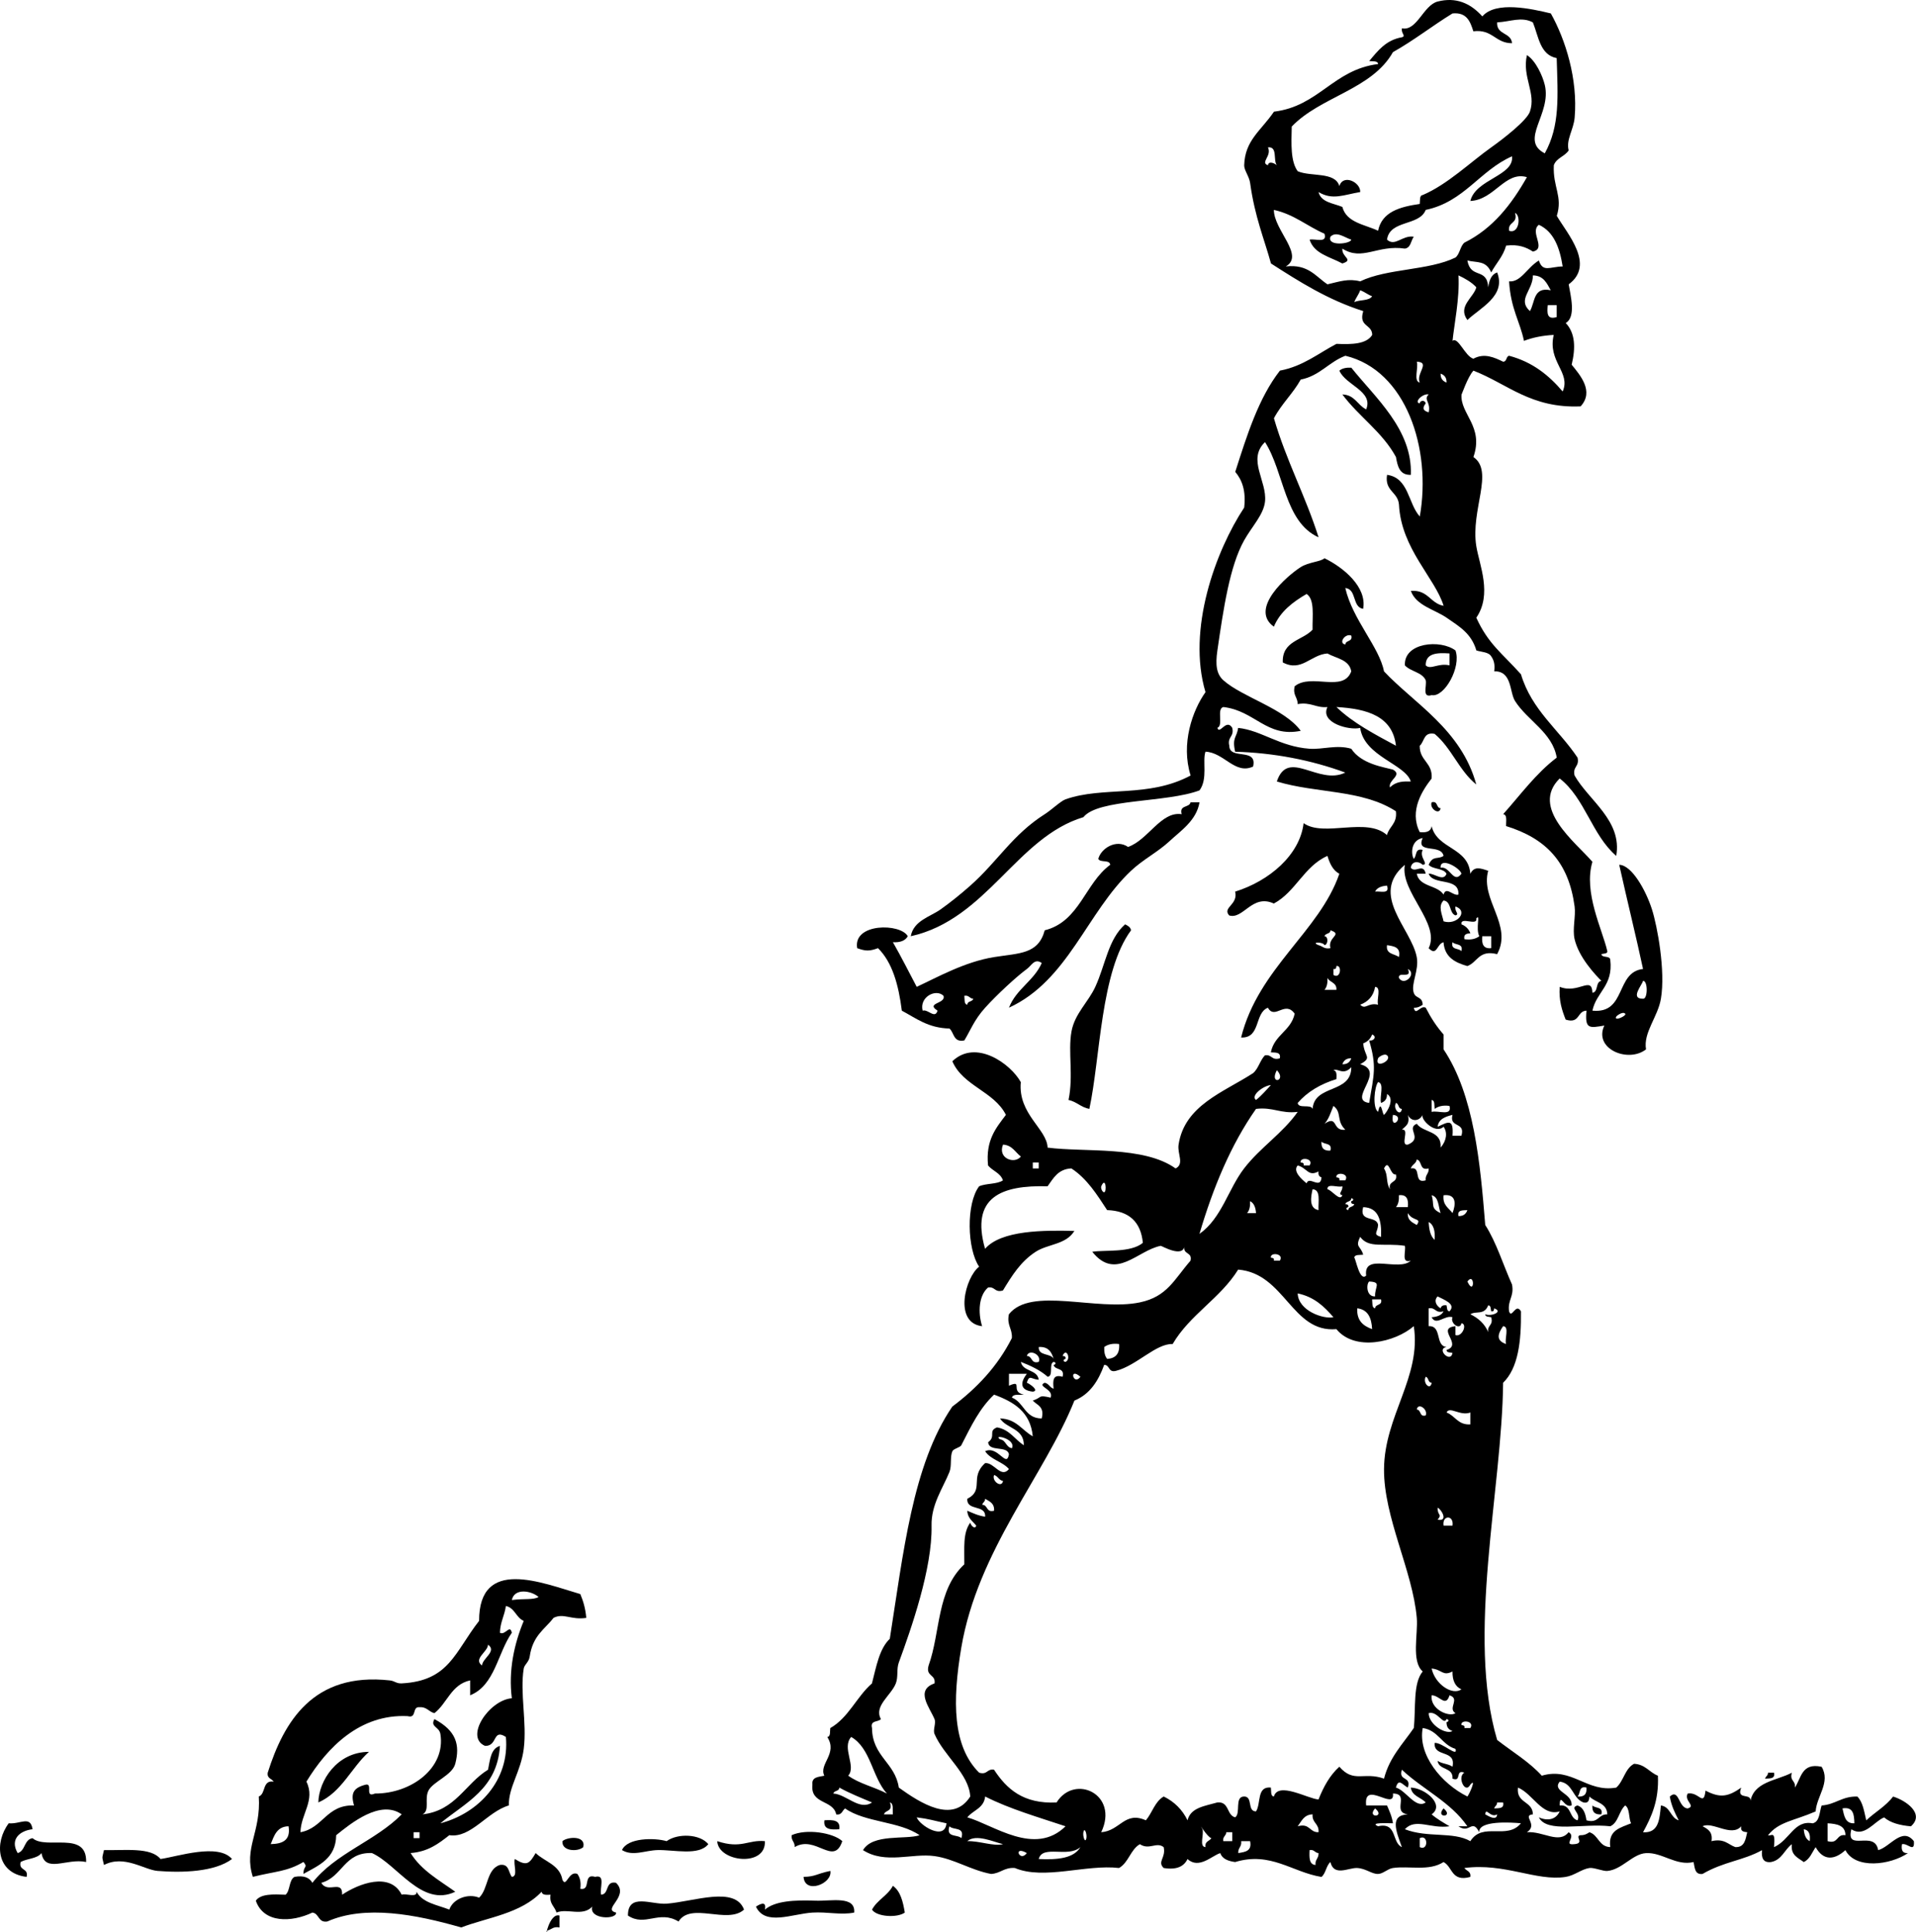
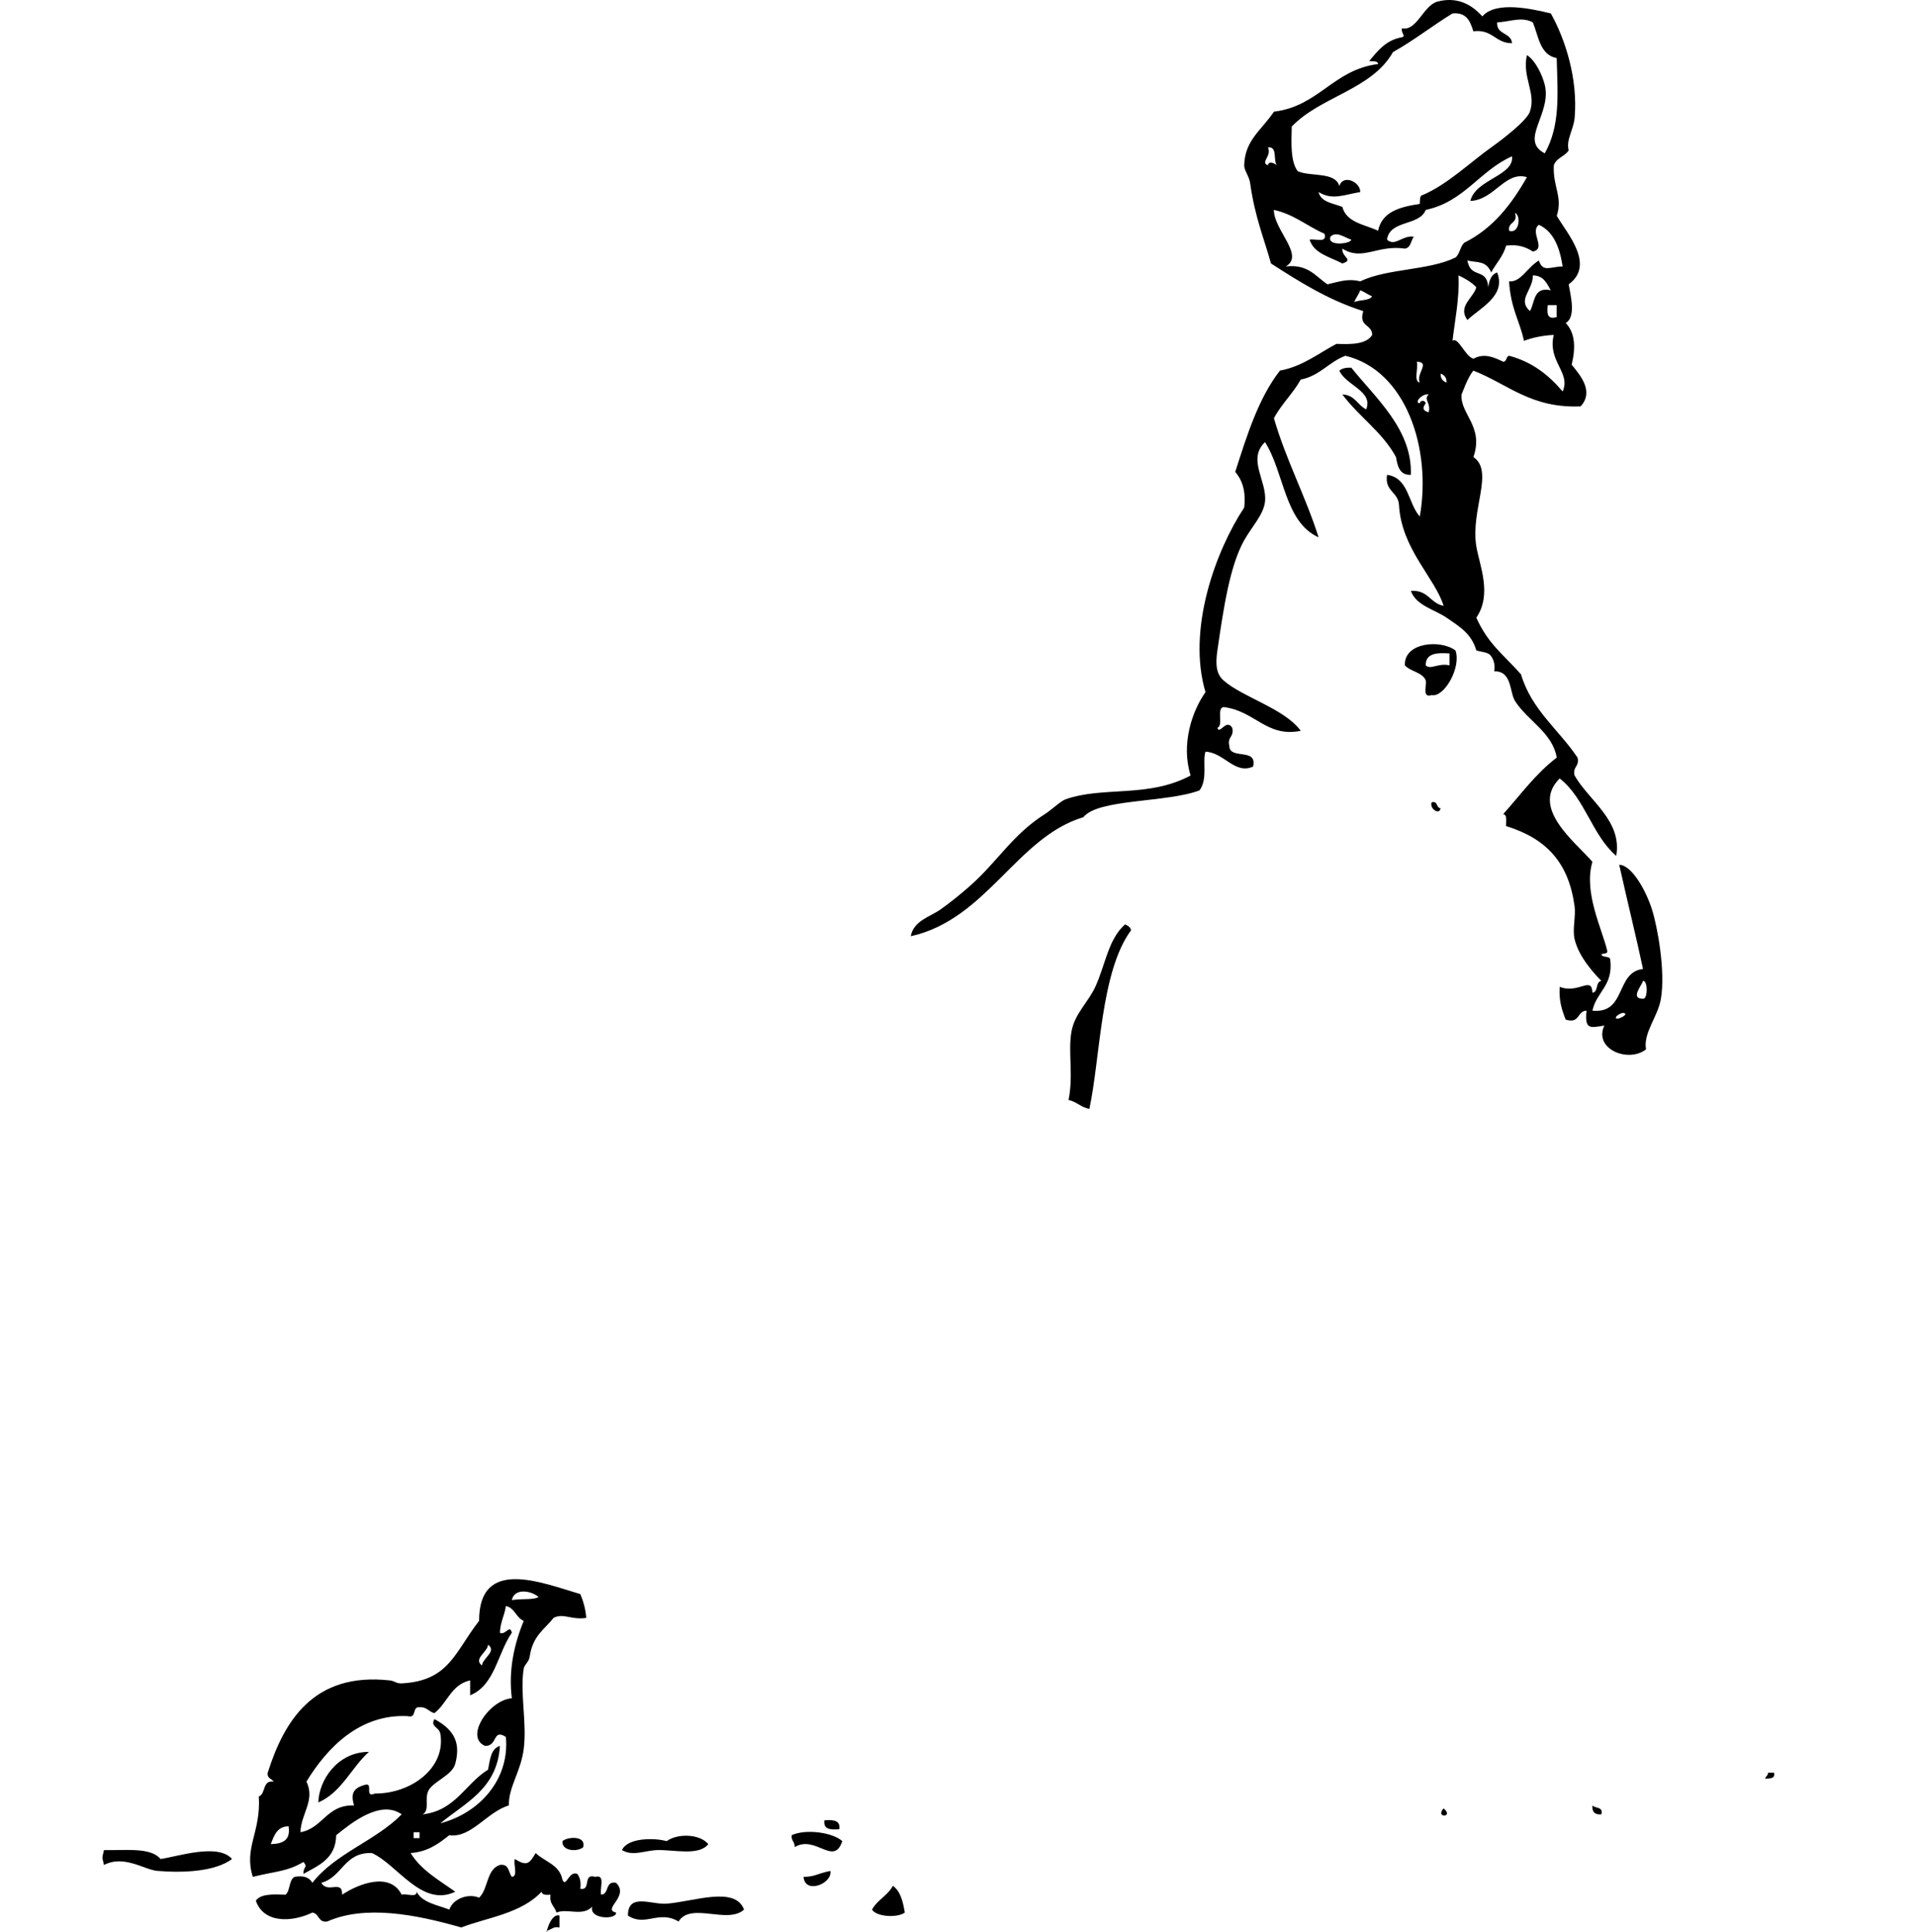
<svg xmlns="http://www.w3.org/2000/svg" id="Sikh_followed_by_partridge_xA0_Image_1_" enable-background="new 0 0 154.467 155.795" xml:space="preserve" viewBox="0 0 154.467 155.795" version="1.1" y="0px" x="0px">
  <g clip-rule="evenodd" fill-rule="evenodd">
    <path d="m113.74 38.283c-0.913 0.034-1.065-0.695-1.2-1.44-1.099-2.021-2.988-3.251-4.319-5.04 1.012 0.028 1.214 0.866 1.92 1.2 0.605-1.47-1.678-1.955-2.16-3.12 0.213-0.187 0.542-0.258 0.96-0.24 1.92 2.411 4.94 4.978 4.8 8.64z" />
    <path d="m115.42 64.683c0.532-0.132 0.342 0.458 0.721 0.48-0.09 0.598-0.93 0.014-0.72-0.48z" />
    <path d="m90.704 74.523c0.214 0.106 0.43 0.211 0.48 0.48-2.465 3.34-2.47 10.271-3.36 14.4-0.678-0.123-1.02-0.581-1.68-0.72 0.414-1.997-0.057-3.867 0.239-5.521 0.258-1.436 1.354-2.365 1.92-3.6 0.824-1.794 1.036-3.831 2.401-5.039z" />
-     <path d="m29.744 141.24c-1.432 1.288-2.19 3.25-4.08 4.08 0.037-1.75 1.502-4.07 4.08-4.08z" />
+     <path d="m29.744 141.24c-1.432 1.288-2.19 3.25-4.08 4.08 0.037-1.75 1.502-4.07 4.08-4.08" />
    <path d="m142.54 142.92h0.48c0.112 0.513-0.343 0.457-0.721 0.48 0.05-0.19 0.24-0.24 0.24-0.48z" />
    <path d="m129.1 146.28c-0.523 0.044-0.764-0.196-0.721-0.72 0.23 0.26 0.89 0.08 0.72 0.72z" />
    <path d="m116.38 145.8c0.89 0.73-0.72 0.81 0 0z" />
-     <path d="m2.624 147.48c-1.029 0.115-1.846 0.812-1.2 1.92 0.632-0.168 0.507-1.093 1.2-1.2 1.088 0.96 4.387-0.643 4.32 1.92-1.563-0.334-3.307 0.943-3.6-0.72-0.339 0.461-1.166 0.435-1.68 0.72-0.179 0.739 0.659 0.461 0.48 1.2-2.452-0.293-2.605-2.774-1.44-4.32 0.937 0.09 1.747-0.66 1.92 0.48z" />
    <path d="m66.464 146.76c0.687-0.047 1.31-0.029 1.2 0.721-0.687 0.05-1.31 0.03-1.2-0.72z" />
    <path d="m67.904 148.44c-0.686 2.07-2.148-0.535-3.84 0.479 0.031-0.431-0.293-0.506-0.24-0.96 1.189-0.54 3.344-0.2 4.08 0.48z" />
    <path d="m57.104 148.68c-0.755 0.963-2.751 0.45-4.08 0.479-1.015 0.022-2.008 0.53-2.88 0 0.446-0.999 2.605-1.002 3.6-0.72 0.906-0.65 2.681-0.58 3.36 0.24z" />
    <path d="m47.024 148.92c-0.427 0.398-1.759 0.349-1.68-0.479 0.38-0.35 1.905-0.49 1.68 0.48z" />
-     <path d="m61.664 148.44c0.107 2.13-3.762 1.679-3.84 0 1.948 0.65 2.466-0.13 3.84 0z" />
    <path d="m8.384 149.16c1.722 0.038 3.767-0.247 4.56 0.72 1.365-0.195 4.65-1.304 5.76 0-1.39 1.043-4.005 1.121-6 0.96-1.078-0.087-2.692-1.326-4.32-0.479-0.168-0.74-0.168-0.46 0-1.2z" />
    <path d="m66.944 150.84c0.177 1.036-2.064 1.906-2.16 0.48 0.986-0.02 1.021-0.25 2.16-0.48z" />
    <path d="m71.984 152.04c0.608 0.432 0.815 1.265 0.96 2.16-0.624 0.449-2.292 0.337-2.64-0.24 0.413-0.78 1.266-1.13 1.68-1.92z" />
-     <path d="m68.864 154.2c-1.082 0.213-2.145-0.072-3.36 0-1.64 0.098-3.817 1.102-4.56-0.479 0.224-0.147 0.885-0.559 0.72 0.239 0.827-0.702 2.371-0.785 4.08-0.72 1.251 0.05 3.24-0.43 3.12 0.96z" />
-     <path d="m113.98 81.243c0.157 0.719 0.513-0.229 0.96 0 0.405 0.795 0.875 1.524 1.439 2.16v1.2c2.454 3.662 2.957 9.152 3.36 14.159 0.906 1.414 1.439 3.201 2.16 4.801 0.188 0.988-0.368 1.231-0.24 2.16 0.217 0.654 0.537-0.73 0.96 0 0.027 2.427-0.22 4.58-1.439 5.76-0.087 8.62-2.975 20.362-0.48 28.8 1.213 0.947 2.571 1.749 3.6 2.88 2.441-0.723 3.609 1.379 6 0.96 0.599-0.521 0.7-1.54 1.44-1.92 0.911 0.049 1.229 0.692 1.92 0.96 0.092 2.012-0.522 3.317-1.2 4.561 1.281 0.08 1.332-1.069 1.44-2.16 0.778 0.101 0.762 0.997 1.439 1.199-0.299-0.58-0.594-1.165-0.72-1.92 0.758-0.687 0.683 0.914 1.44 0.96 0.704-0.203-0.312-0.604 0-1.199 0.906-0.175 1.29 1.11 1.439-0.24 1.206 0.637 1.851 0.473 2.88-0.24-0.448 1.089 0.954 0.327 0.721 1.2 0.239-1.681 2.096-1.744 3.359-2.4-0.198 0.679 0.339 0.622 0.24 1.2 0.526-0.753 0.528-2.031 2.16-1.68 0.746 1.246-0.415 2.392-0.48 3.6-1.79 0.774-2.969 0.822-3.84 1.92 0.273 0.103 0.619-0.458 0.48 0.96 1.284-0.571 1.618-2.205 3.12-1.92 0.581-0.139 0.533-0.906 0.72-1.439 1.122-0.078 1.644-0.757 2.88-0.721 0.446 0.435 0.548 1.212 0.72 1.92 0.697-0.663 1.579-1.141 2.16-1.92 1.011 0.302 2.592 1.384 1.44 2.4-0.882-0.078-1.646-0.274-2.16-0.72-0.806 0.323-1.587 1.65-2.64 0.96-0.496 1.871 1.881 0.017 2.159 1.68 0.952-0.243 1.944-1.917 2.88-0.72 0.073 0.979-0.501 0.128-0.96 0.24-0.081 0.481 0.05 0.75 0.48 0.72-1.429 0.974-4.241 1.315-5.04-0.24-0.897 0.81-1.779 0.865-2.4-0.24-0.295 0.426-0.467 0.973-0.96 1.2-0.452-0.347-1.063-0.536-0.96-1.439-0.597 0.442-0.804 1.276-1.68 1.439-0.633 0.072-0.788-0.332-0.72-0.96-1.528 0.848-3.079 0.917-4.8 1.92-0.634 0.073-0.619-0.501-0.721-0.96-1.41 0.337-2.538-0.799-3.84-0.72-1.093 0.066-1.926 1.333-3.12 1.439-0.331 0.03-1.092-0.295-1.439-0.239-0.661 0.104-1.202 0.609-1.92 0.72-2.365 0.363-4.916-1.148-8.16-0.72 0.155 0.244 0.552 0.248 0.479 0.72-1.545 0.426-1.415-0.825-2.16-1.2-1.172 0.762-2.77 0.288-4.08 0.48-0.426 0.062-0.792 0.471-1.199 0.479-0.518 0.011-0.964-0.439-1.681-0.479-0.682-0.038-1.875 0.716-2.159-0.48-0.347 0.294-0.364 0.916-0.721 1.2-2.35-0.377-4.095-2.07-6.96-1.2-0.56-0.08-1.034-0.246-1.2-0.72-0.682 0.209-1.708 1.318-2.64 0.479-0.285 0.595-0.87 0.891-1.92 0.721-0.541-0.52 0.198-0.819 0-1.681-0.581-0.458-1.166 0.262-1.92-0.239-0.762 0.438-0.909 1.49-1.68 1.92-2.64-0.312-6.051 0.987-8.4 0-0.864-0.064-1.156 0.443-1.92 0.479-1.631-0.307-2.988-1.223-4.56-1.439-1.82-0.252-3.958 0.672-5.76-0.48 0.789-1.347 3.411-0.83 4.56-1.2-1.592-1.127-4.41-1.029-6-2.16-0.244 0.156-0.248 0.553-0.72 0.48-0.238-1.202-2.091-0.789-1.92-2.4-0.073-0.633 0.501-0.618 0.96-0.72-0.465-0.943 1.109-1.772 0.24-3.12 0.281-0.039 0.203-0.438 0.24-0.72 1.478-0.843 2.121-2.52 3.36-3.6 0.348-1.332 0.583-2.777 1.44-3.601 1.083-6.838 1.825-14.016 5.04-18.72 1.966-1.475 3.645-3.235 4.8-5.521 0.053-0.772-0.424-1.016-0.24-1.92 1.786-2.266 7.071-0.228 10.561-0.96 2.211-0.464 2.759-1.844 4.08-3.359 0.179-0.739-0.659-0.462-0.48-1.2-0.121 1.016-1.851-0.014-1.92 0-1.864 0.355-3.623 2.856-5.52 0.479 1.008-0.163 3.1 0.098 4.08-0.72-0.162-1.678-1.1-2.581-2.88-2.64-0.823-1.257-1.623-2.538-2.881-3.36-1.072 0.047-1.45 0.789-1.92 1.44-3.72-0.103-6.231 0.863-5.04 5.04 1.306-1.509 4.749-1.501 7.2-1.44-0.683 1.118-2.135 1.04-3.12 1.68-1.212 0.788-1.901 1.905-2.64 3.12-0.679 0.198-0.622-0.338-1.2-0.24-0.75 0.651-0.823 2-0.479 3.12-2.323-0.275-1.351-3.951-0.24-4.8-0.969-1.413-1.06-5.086 0-6.479 0.549-0.251 1.447-0.152 1.92-0.48-0.198-0.602-0.841-0.759-1.2-1.2-0.207-2.047 0.648-3.031 1.44-4.08-0.969-1.911-3.447-2.312-4.32-4.319 1.891-1.824 4.702 0.197 5.52 1.68-0.236 2.583 2.111 3.774 2.16 5.28 2.975 0.387 7.765-0.157 10.32 1.68 0.729-0.371 0.125-1.165 0.24-1.92 0.484-3.176 3.627-4.221 6-5.76 0.438-0.361 0.564-1.035 0.96-1.44 0.578-0.098 0.521 0.438 1.2 0.24 0.111-0.513-0.344-0.457-0.721-0.48 0.27-1.41 1.629-1.731 1.92-3.119-0.782-1.096-1.596 0.521-2.159-0.48-1.098 0.423-0.566 2.475-2.16 2.4 1.402-5.603 6.322-8.543 7.92-13.2-0.524-0.276-0.771-0.829-0.96-1.44-1.887 0.834-2.551 2.89-4.32 3.84-1.749-0.802-2.453 1.301-3.6 0.96-0.58-0.65 0.742-0.854 0.479-1.92 2.761-0.86 5.218-2.961 5.521-5.52 1.629 1.159 5.068-0.523 6.72 0.96 0.174-0.706 0.842-0.918 0.72-1.92-2.724-1.767-6.412-1.433-9.6-2.4 0.903-2.704 3.361 0.352 5.52-0.72-2.761-1.015-5.779-1.593-8.88-1.68-0.265-1.168 0.134-1.123 0.24-1.92 1.88 0.194 3.343 1.507 5.76 1.68 1.051 0.075 2.182-0.348 3.36 0 0.81 1.229 2.604 1.479 3.359 1.68 0.816 0.454-0.41 0.841-0.239 1.44 0.524-0.531 1.177-0.486 1.68-0.48-0.434-1.408-3.747-2.011-4.08-4.32-0.878 0.22-3.257-0.404-2.64-1.68-0.96 0.08-1.332-0.428-2.4-0.24 0.006-0.565-0.413-0.707-0.24-1.44 1.35-1.082 3.921 0.545 4.561-1.2-0.164-0.956-1.203-1.037-1.92-1.44-1.354 0.092-2.085 1.522-3.601 0.72-0.067-1.749 1.6-1.761 2.4-2.64-0.023-1.096 0.194-2.435-0.48-2.88-1.109 0.65-2.117 1.403-2.64 2.64-2.016-1.45 1.09-4.118 2.16-4.8 0.656-0.418 1.637-0.436 1.92-0.72 1.512 0.731 3.444 2.313 3.12 4.08-0.902-0.138-0.499-1.581-1.44-1.68 0.58 2.542 2.75 4.768 3.12 6.72 2.406 2.573 6.231 4.681 7.44 9.12-1.38-1.101-2.001-2.959-3.36-4.08-0.901-0.182-0.812 0.628-1.2 0.96-0.021 1.222 1.059 1.341 0.96 2.64-0.721 0.927-1.833 2.582-0.96 4.32 0.548 0.067 0.902-0.058 0.96-0.48 0.448 1.873 2.958 1.683 3.12 3.84 0.309-0.622 0.789-0.462 1.44-0.24-0.647 2.333 2.002 4.382 0.72 6.72-1.489-0.37-1.575 0.665-2.4 0.96-0.998-0.281-1.838-0.721-1.92-1.92-0.543 0.12-0.524 1.177-1.199 0.48 0.989-1.979-2.327-4.565-1.92-6.72-2.882 2.406 0.519 5.115 0.96 7.44 0.2 1.058-0.491 2.174-0.24 2.88 0.179 0.503 0.684 0.258 0.72 0.96-0.19 0.127-0.39 0.251-0.72 0.24zm-5.52-29.28c0.022-0.378 0.612-0.188 0.48-0.72-0.49-0.21-1.07 0.623-0.48 0.72zm4.08 8.16c-0.268-2.373-2.303-2.978-4.8-3.12 1.35 1.294 3.09 2.196 4.8 3.12zm2.64 9.6c0.341-0.789 0.741-0.399 1.199-0.72-0.206-1.002-2.277-0.121-1.68-1.44-0.988 0.189-0.944 1.327-0.72 1.68 0.256-0.224 0.074-0.885 0.72-0.72-0.312 0.596 0.535 1.165 0 1.2-0.319-0.312-0.893-0.316-0.96 0.24 0.36 0.465 1.011-0.42 1.2 0.48h-0.72c0.204 1.075 1.658 0.901 2.159 1.68 0.204-0.703 0.773 0.144 1.2 0 0.079-1.438-2.027-0.692-2.399-1.68 0.42-0.066 1.197 0.676 1.439 0-0.25-0.464-1.1-0.335-1.44-0.72zm2.64 0.72c-0.096-0.461-1.737-1.405-1.68-0.48 0.75-0.169 1.04 1.342 1.68 0.48zm-6.96 1.44c0.425-0.055 1.202 0.242 0.96-0.48-0.44 0.033-0.8 0.158-0.96 0.48zm5.52 2.4c1.08 0.338 2.043-0.817 0.96-1.2-0.095 0.413 0.356 0.615 0 0.72-0.529-0.19-0.312-1.128-0.96-1.2-0.47 0.454-0.11 1.134 0 1.68zm1.44 0.24c0.346 0.135 0.586 0.375 0.72 0.72-0.293 0.027-0.568 0.072-0.479 0.48 0.557 0.077 0.921-0.039 1.2-0.24-0.32-0.634 0.123-1.859-0.24-1.44 0.11 0.668-1.3-0.188-1.2 0.48zm-10.56 1.92c-0.253-0.904 1.04-1.093 0-1.44-0.003 0.317-0.421 0.22-0.48 0.48 0.314 0.003 0.306 0.666 0 0.72-0.093-0.278-1.166-0.278-0.48 0 0.33 0.076 0.46 0.342 0.96 0.24zm12.96 0v-0.96h-0.721c-0.06 0.628 0.09 1.033 0.72 0.96zm-2.4 0.24c0.165-0.646-0.496-0.464-0.72-0.72-0.16 0.645 0.5 0.464 0.72 0.72zm-5.04 0.48c0.165-0.805-0.402-0.877-0.96-0.96-0.11 0.753 0.61 0.677 0.96 0.96zm-5.28 0.96v0.48c0.591 0.374 0.706-0.815 0.24-0.72-0.01 0.146-0.03 0.284-0.24 0.24zm5.28 0.72c0.42 0.72 1.483-0.344 0.72-0.72 0.38 0.854-0.81 0.145-0.72 0.72zm-6 0.96h0.96c0.041-0.601-0.537-0.582-0.72-0.959 0.02 0.417-0.05 0.746-0.24 0.959zm2.88 1.2c0.427 0.448 0.61-0.194 1.44 0-0.139-0.422 0.29-1.41-0.24-1.439-0.13 0.746-0.56 1.198-1.2 1.439zm0.24 3.12c0.105 1.101 0.765 1.119-0.24 1.68 2.156 0.573-1.081 2.873 0.72 3.12 0.389-2.284 0.62-2.948 0-5.04 0.391 0.072 0.647-0.324 0.24-0.479-0.13 0.345-0.37 0.585-0.72 0.719zm1.92 0.96c-0.212-0.185-0.686 0.147-0.72 0.24-0.34 0.916 1.2 0.173 0.72-0.24zm-3.6 0.72c0.412 0.014 0.615-0.185 0.72-0.479-0.41-0.013-0.61 0.184-0.72 0.479zm-0.48 1.2c-1.284 0.396-2.34 1.021-3.12 1.92 0.062 0.499 1.055 0.065 1.2 0.48 0.151-2.009 3.126-1.193 3.12-3.36-0.648 0.701-1.087 0.051-1.44 0.24 0.28 0.04 0.26 0.379 0.24 0.72zm-4.8-0.72c-0.65 1.218 0.84 0.894 0 0zm8.64 3.6c0.264-0.239 0.901-1.309 0.24-1.68 0.013 0.413-0.185 0.615-0.48 0.72-0.143-0.497 0.297-1.576-0.239-1.68-0.293 0.363-0.472 2.067 0 2.4 0.23-1.121 0.36 0.281 0.48 0.24zm-10.32-1.199c0.45-0.351 0.81-0.791 1.199-1.2-0.61 0.039-1.67 0.868-1.2 1.2zm14.16 0.96c0.495-0.146 1.668 0.387 1.44-0.48-0.557-0.076-0.922 0.039-1.2 0.24-0.037-0.282 0.041-0.682-0.24-0.72v0.96zm-2.4-0.241c-0.317-0.003-0.22-0.421-0.48-0.48-0.27 0.493 0.38 1.144 0.48 0.48zm-6.24 1.201c1.129-0.747 0.572 0.613 1.68 0.479-0.758-0.728-0.248-1.398-0.96-1.92-0.21 0.505-0.37 1.067-0.72 1.441zm-5.52-1.201c-2.013 2.868-3.45 6.311-4.561 10.08 1.801-1.279 2.312-3.604 3.6-5.28 1.312-1.703 3.115-2.837 4.32-4.56-1.36 0.167-1.99-0.407-3.36-0.24zm11.04 0.48c-0.25 1.393 1.04 0.1 0 0zm4.8 1.68h0.72c0.344-1.144-1.004-0.597-0.72-1.681-0.57 0.15-1.117 0.323-1.2 0.96 0.8-0.353 1.31-0.744 1.2 0.721zm-3.6-1.68c0.205 0.766-0.209 0.911-0.479 1.2 0.668-0.108-0.188 1.309 0.479 1.2 1.257-0.517-0.184-1.308 0.721-1.68 0.53 0.749 2.031 0.527 1.92 1.92 0.479-0.549 0.575-1.213 0.239-1.681-0.672 0.634-1.881-0.606-1.68-0.96-0.3 0.566-0.95 0.556-1.2 0.001zm-6.24 2.88c0.165-0.645-0.497-0.464-0.721-0.72-0.04 0.523 0.2 0.764 0.72 0.72zm-24.957 0.48c-0.458-0.341-0.688-0.912-1.439-0.96-0.456 1.113 0.931 1.607 1.439 0.96zm22.797 0.72h0.479c0.373-0.591-0.815-0.705-0.72-0.239 0.15 0.012 0.29 0.035 0.24 0.239zm8.64 0.24c0.902-0.183 0.166 1.274 1.2 0.96-0.054-0.454 0.271-0.529 0.24-0.96-0.771 0.211-0.498-0.622-0.96-0.72-0.05 0.343-0.39 0.405-0.48 0.72zm-30.476 0h0.479v-0.479h-0.479v0.479zm22.076 1.2c0.19-0.636 1.129 0.537 1.2-0.48-0.187-0.053-0.279-0.2-0.24-0.479-0.833 0.451-0.911-0.274-1.68-0.48-0.42 0.451 0.3 1.11 0.72 1.439zm6.72 0.48c-0.179-0.738 0.658-0.461 0.479-1.199-0.477 0.122-0.549-1.324-0.96-0.48 0.35 0.552 0.13 1.126 0.48 1.679zm-4.08-0.72h0.479c0.373-0.591-0.814-0.706-0.72-0.24 0.15 0.014 0.29 0.036 0.24 0.24zm-18.956 0.96c0.215-0.038 0.123-1.327-0.24-0.479-0.062 0.142 0.097 0.504 0.24 0.479zm19.196 0.24c-0.409-0.099 0.05-0.31 0-0.72-0.35 0.131-1.241-0.281-1.2 0.239 0.36 0.068 1.02 1.033 1.2 0.481zm-1.92 1.2c-0.041-0.679 0.207-1.646-0.479-1.681-0.11 0.497-0.35 1.539 0.48 1.681zm6.24-0.24h0.96c0.068-0.628-0.087-1.032-0.72-0.96 0.02 0.418-0.05 0.746-0.24 0.96zm3.6 0.48c-0.187-0.533-0.139-1.301-0.721-1.439 0.25 0.795-0.13 1.04 0.72 1.439zm0.96 0c0.248-0.631 0.38-1.565-0.721-1.439-0.09 0.81 0.42 1.023 0.72 1.439zm-8.64-0.72c0.146 0.014 0.284 0.036 0.24 0.24-0.133-0.001-0.272 0.194 0 0.24 0.003-0.317 0.421-0.22 0.48-0.48-0.146-0.014-0.284-0.036-0.24-0.24 0.133 0.001 0.272-0.194 0-0.239 0 0.316-0.42 0.218-0.48 0.479zm-7.92 0.72h0.721c-0.033-0.446-0.158-0.802-0.48-0.96 0.02 0.418-0.05 0.747-0.24 0.96zm10.56 0.96c-0.03 0.602-0.458 0.752 0.239 0.961 0.057-1.337-0.196-2.364-1.439-2.4-0.36 1.244 1.1 0.662 1.2 1.439zm6.48-0.72c0.413 0.013 0.615-0.185 0.72-0.479-0.37 0.022-0.83-0.033-0.72 0.479zm-3.36 0.72c0.423-0.61-0.3-0.255-0.721-0.96-0.04 0.601 0.37 0.752 0.72 0.96zm1.44 1.2c0.05-0.689-0.061-1.219-0.479-1.439 0.03 0.614 0.14 1.143 0.48 1.439zm-5.52 2.877c-0.238-1.868 2.621-0.285 3.6-1.199-0.807 0.246-0.374-0.747-0.479-1.2-1.701-0.251-2.905 0.242-3.601-0.72-0.435 0.864 0.043 0.707 0.24 1.439-0.282 0.038-0.682-0.041-0.72 0.24 0.11 0.01 0.43 1.98 0.96 1.44zm-7.44-1.2h0.48c0.373-0.591-0.815-0.706-0.721-0.24 0.15 0.02 0.29 0.04 0.24 0.24zm5.04 5.52c-3.597 0.315-4.145-4.495-7.92-4.8-1.438 2.322-3.893 3.627-5.28 6-1.339-0.056-2.9 1.736-4.56 2.16-0.655 0.175-0.483-0.478-0.96-0.48-0.469 1.291-1.15 2.37-2.4 2.88-2.423 6.047-7.792 12.073-9.12 19.92-0.733 4.335-0.697 7.959 1.44 10.08 0.678 0.198 0.622-0.338 1.2-0.239 1.014 1.545 2.35 2.77 5.04 2.64 1.462-2.337 5.058-0.653 3.6 2.4 1.52-0.105 1.889-1.729 3.6-0.961 0.517-0.604 0.724-1.517 1.44-1.92 0.859 0.421 1.499 1.062 1.92 1.92 0.245-1.034 1.408-1.151 2.4-1.439 0.976-0.096 0.738 1.021 1.439 1.2 0.477-0.324-0.075-1.676 0.72-1.681 0.729-0.007 0.232 1.208 0.961 1.2 0.418-0.621 0.034-2.046 1.199-1.92 0.038 0.282-0.041 0.682 0.24 0.72 0.356-1.228 2.749 0.186 3.6 0.24 0.409-1.031 0.919-1.961 1.681-2.64 1.17 1.348 1.969 0.379 3.6 0.96 0.437-1.724 1.521-2.799 2.4-4.08 0.176-1.584-0.083-3.604 0.72-4.561-0.935-0.812-0.367-3.023-0.479-4.319-0.332-3.813-2.669-8.096-2.641-12 0.032-4.305 3.03-7.429 2.4-11.521-1.5 1.3-4.75 2.06-6.24 0.24zm10.56-3.84c0.58 1.24 0.62-0.82 0 0zm-7.44 1.2c-0.043-0.783 0.564-1.155-0.48-1.2-0.25 0.23-0.22 1.24 0.48 1.2zm-3.36 1.68c-0.736-0.863-1.554-1.646-2.88-1.92 0.05 1.4 2.07 2.09 2.88 1.92zm8.64-0.72c0.053-0.188 0.2-0.279 0.479-0.24 0.054 0.187 0.007 0.474 0.24 0.48 0.565-0.594-0.472-0.938-0.96-1.2-0.31 0.32-0.14 0.73 0.24 0.96zm-5.28 0c0.021-0.379 0.612-0.188 0.479-0.721h-0.72c0.04 0.29-0.04 0.68 0.24 0.72zm7.68 0.48c0.646 0.314 1.155 0.765 1.44 1.44-0.099-0.578 0.438-0.521 0.24-1.2-0.187-0.054-0.474-0.007-0.48-0.24 0.489 0.205 1.491-0.209 0.72-0.479-0.014 0.146-0.035 0.284-0.239 0.24-0.054-0.187-0.007-0.474-0.24-0.48-0.33 0.83-0.99 0.42-1.44 0.72zm-7.92 1.2c-0.045-0.915-0.341-1.579-1.2-1.68-0.05 1.02 0.5 1.42 1.2 1.68zm6.72 0.48c0.532 0.177 0.989-0.885 0.48-0.96-0.098 0.598-0.931 0.014-0.72-0.48-0.627-0.199-1.317 0.726-1.681 0 0.447-0.033 0.803-0.158 0.96-0.479-0.678 0.198-0.621-0.339-1.199-0.24v1.439c1.097-0.057 0.496 1.584 1.439 1.681-0.865 0.146 0.333 1.346 0.48 0.479-0.187-0.054-0.474-0.007-0.48-0.24 1.353-0.439-0.896-1.744 0.72-1.92v0.72zm4.08 0.72c-0.138-0.422 0.29-1.41-0.239-1.44-0.43 0.62-0.6 1.16 0.24 1.44zm-32.396 0.24c-0.019 0.418 0.054 0.746 0.24 0.96 0.675-0.045 1.022-0.418 0.96-1.2-0.557-0.07-0.922 0.04-1.2 0.24zm-4.08 0.96c-0.162-0.559-0.433-1.009-1.2-0.96-0.036 0.76 0.973 0.47 1.2 0.96zm-1.2 0.24c0.253-0.606-0.81-1.063-0.96-0.479 0.476 0.01 0.305 0.66 0.96 0.48zm2.16 0c0.481-0.212 0.062-1.219-0.24-0.479 0.146 0.014 0.284 0.036 0.24 0.24-0.134 0-0.273 0.2 0 0.24zm-1.441 1.2c-0.592-0.528-1.354-0.886-2.16-1.2 0.151 0.81 1.332 0.589 1.44 1.44-0.601-0.03-0.751-0.458-0.96 0.24 0.213 0.07 1.051 0.649 0.48 0.72-1.119-0.125-0.959-0.812-0.48-1.44h-1.44v0.961c1.185-0.528 0.053 0.489 1.2 0.72-0.358 0.041-0.886-0.086-0.96 0.24 0.98 0.379 1.037 1.683 2.4 1.68 0.246-0.967-0.374-1.066-0.72-1.44 0.812-0.276 0.377-0.477 1.439-0.239 0.276-0.704-1.151-0.892-0.479-1.2 0.342 0.058 0.404 0.395 0.72 0.479-0.067-0.627-0.081-1.201 0.72-0.96 0.211-0.771-0.622-0.497-0.72-0.96 0.133 0.001 0.272-0.194 0-0.24-0.414 0.15 0.019 1.14-0.48 1.2zm2.641 0c-0.971-0.84-0.566 0.78 0 0zm28.316 0.48c-0.316-0.003-0.219-0.421-0.479-0.48-0.27 0.5 0.38 1.15 0.48 0.48zm-40.556 22.8c0.97-2.701 0.633-6.063 2.88-8.16 0.016-1.316-0.134-2.522 0.48-3.36 0.057 0.261 0.395 0.577 0.479 0.24-0.28-0.359-0.693-0.587-0.72-1.2 0.448 0.192 0.879 0.401 1.439 0.48 0.058-1.017-1.496-0.423-1.439-1.44 1.416-0.735 0.144-1.702 1.439-2.88 0.729-0.071 1.278 1.261 1.92 0.48-0.517-0.603-1.482-0.757-1.92-1.44 1.043-0.485 1.726 1.417 1.92 0.24-0.161-0.718-1.604-0.155-1.68-0.96 0.675-0.502-0.039-0.902 0.72-1.2 1.022 0.178 1.428 0.973 2.16 1.44 0.014-1.374-1.394-1.326-1.92-2.16 1.325 0.035 1.763 0.957 2.641 1.439-0.188-1.972-1.54-2.78-3.12-3.359-1.157 1.094-1.828 2.485-2.641 4.08-0.091 0.179-0.637 0.285-0.72 0.479-0.207 0.482-0.035 1.177-0.24 1.681-0.541 1.333-1.476 2.625-1.44 4.319 0.074 3.441-1.649 8.33-2.64 11.04-0.196 0.536-0.033 1.149-0.24 1.681-0.382 0.977-1.796 1.831-1.2 2.88-0.224 0.256-0.886 0.074-0.72 0.72 0.022 2.298 1.863 2.777 2.16 4.8 1.725 1.236 4.352 2.944 5.76 0.72-0.104-1.826-2.13-3.289-2.88-5.04-0.146-0.338 0.139-0.857 0-1.199-0.375-0.919-1.593-2.331 0-2.88 0.117-0.75-0.735-0.54-0.478-1.44zm40.076-20.16c0.21-0.494-0.623-1.077-0.72-0.479 0.38 0.02 0.19 0.62 0.72 0.48zm3.6 0.72v-0.96c-0.816 0.314-1.675-0.534-1.92 0 0.7 0.26 0.91 1.02 1.92 0.96zm-36.957 1.92c0.339-0.787-1.595-1.151-0.96-0.72 0.49 0.07 0.471 0.65 0.96 0.72zm-0.719 2.64c-0.343-0.058-0.405-0.396-0.72-0.48-0.211 0.5 0.622 1.08 0.72 0.48zm-1.68 1.92c0.477 0.003 0.305 0.654 0.96 0.479 0.04-0.601-0.369-0.751-0.721-0.96 0.001 0.24-0.194 0.29-0.239 0.48zm36.716 1.2c0.917 0.178 0.273-0.885 0-0.96-0.02 0.66 0.4 0.49 0 0.96zm0.48 0.48h0.721c0.13-0.87-0.85-0.87-0.72 0zm1.44 13.2c-0.502-0.218-0.731-0.708-0.72-1.44-0.801 0.405-0.819-0.152-1.681-0.239 0.27 1.27 1.68 2.2 2.4 1.68zm-0.48 1.92c-0.656-0.4 0.412-1.155-0.479-1.439-0.316 1.009-0.788-0.001-1.44 0-0.15 1.12 1.4 1.79 1.92 1.44zm-2.16 0c0.014 0.955 1.423 1.765 1.92 1.44-0.302-0.099-0.491-0.31-0.48-0.721 0.134 0.001 0.272-0.194 0-0.239-0.25 0.55-0.72-0.69-1.44-0.48zm2.88 1.2h0.479c0.373-0.591-0.814-0.706-0.72-0.24 0.15 0.02 0.29 0.04 0.24 0.24zm0 3.6c-0.776-0.296-0.184 0.777-0.96 0.48 0.075-0.956-1.11-0.65-1.2-1.44 0.315 0.245 0.885 0.235 1.2 0.48 0.308-1.428-1.527-0.713-1.44-1.92 0.611-0.055 1.913 1.229 1.68 0.479-1.109-0.33-1.384-1.496-2.64-1.68-0.412 2.14 1.499 4.479 3.6 5.52 0.173-0.197 0.753-1.552 0.24-0.96-0.42 0.82-1.09-0.64-0.48-0.96zm-49.676 0.24c0.876 0.644 2.124 0.917 3.12 1.44-1.184-1.297-1.3-3.66-2.88-4.561-0.788 0.87 0.436 2.37-0.24 3.12zm47.036 3.12c0.428 0.372 0.94 0.66 1.44 0.96-1.503 0.229-2.737-0.696-3.6 0.24 1.837 0.714 3.893 0.168 5.279 0.96 1.003-1.583 2.951-0.066 4.08-1.44-0.783-0.078-3.452-0.243-3.359 0.721-0.603-1.149-0.76 0.166-1.681-0.48h0.72c-1.334-1.946-3.589-2.971-5.279-4.56-0.311 0.949 0.79 0.489 0.479 1.439-0.423-0.209-0.743-0.803-0.96 0 0.82 0.229 1.596 1.754 2.4 1.2-0.379-0.421-1.103-0.498-1.2-1.2 1.16 0.04 2.77 1.39 1.68 2.16zm11.76 0.48c0.312-0.596-0.704-0.995 0-1.199 0.474 0.166 0.64 0.64 0.72 1.199 0.995 0.275 0.935-0.504 1.68-0.479-0.022-0.938-0.97-0.95-1.439-1.44-0.027 0.293-0.072 0.568-0.48 0.48-0.879-0.321-0.845-1.555-1.92-1.68-0.64 0.814 1.045 0.908 0.96 1.92-0.61 0.261-0.931-1.124-0.96 0 0.98-0.09 0.74 1.02 1.44 1.2zm0.72-2.64c-0.646-0.165-0.464 0.496-0.72 0.72 0.53 0.05 0.77-0.19 0.72-0.72zm-60.716 0.48c1.062 0.065 2.098 1.412 3.12 0.72-0.901-0.379-1.817-0.743-2.64-1.2-0.003 0.32-0.421 0.22-0.48 0.48zm56.396 1.68c-0.912 0.082 0.468 0.821-0.479 1.44 1.312-0.099 2.578 0.979 3.359 0 0.669 0.356-0.507 1.072 0.48 0.96 0.836-0.071-0.021-0.649 0.479-0.721 0.331 0.011 0.527-0.112 0.721-0.239 0.733 0.227 0.752 1.167 1.68 1.199-0.19-1.39 0.84-1.56 1.68-1.92-0.219-0.421-0.082-1.197-0.479-1.439-0.506 0.454-0.539 1.381-1.2 1.68-2.229-0.257-5.103 0.573-5.76-0.72 0.696 0.313 1.38 0.194 1.68-0.48-1.404 0.436-2.147-1.411-3.36-1.92-0.16 1.29 1.19 1.06 1.2 2.16zm-10.56 2.64c-0.498-1.359-0.976-2.572 0.479-2.64-1.321-0.165 0.19-1.67-1.2-1.68 0.176 1.442-2.392-1.141-2.159 0.96h1.68c0.191 0.448 0.401 0.879 0.479 1.439-0.352 0.003-1.964-0.091-1.199 0.24 1.56-0.35 1.09 1.32 1.92 1.68zm-33.597-4.08c-0.093 0.947-0.976 1.104-1.439 1.681 2.12 0.608 5.437 3.162 7.92 0.72-2.216-0.74-4.518-1.4-6.481-2.4zm-8.159 1.44h0.72c-0.041-0.359 0.085-0.886-0.24-0.96 0.275 0.76-0.377 0.59-0.48 0.96zm49.196-0.48c0.377-0.022 0.832 0.032 0.721-0.479h-0.48c0 0.24-0.19 0.29-0.24 0.48zm-9.6 0c-0.72 0.81 0.89 0.73 0 0zm38.64 1.2c-0.017-0.703-0.087-1.353-0.96-1.2 0.14 0.59 0.21 1.24 0.96 1.2zm-28.8-0.72c-0.547 0.329-0.902-0.619-0.96 0 0.15 0.07 0.93 0.6 0.96 0zm-16.08 0.96c0.995-0.275 0.936 0.505 1.68 0.48 0.063-0.703-0.542-0.738-0.479-1.44-0.7 0.02-0.89 0.55-1.2 0.96zm-28.316-0.24c-1.228-0.258-1.314-0.334-2.4-0.479 0.242 0.66 2.27 1.92 2.4 0.48zm61.676 1.44c1.039-0.239 1.332 0.268 1.92 0.479 0.755 0.035 0.824-0.615 0.96-1.199-0.293-0.027-0.568-0.072-0.48-0.48-0.793 0.908-2.318-0.416-3.119 0 0.42 0.22 0.84 0.45 0.72 1.2zm9.36 0c0.897 0.257 0.685-0.596 1.44-0.48-0.009-0.791-0.683-0.917-1.44-0.96v1.44zm-69.837-0.24c0.307-0.946-0.656-0.623-0.96-0.96-0.306 0.95 0.658 0.63 0.96 0.96zm19.681 0.72c-0.072-0.472 0.323-0.476 0.479-0.72-0.335-0.069-1.116-1.416-0.72-0.72 0.139 0.42-0.289 1.41 0.241 1.44zm-9.601-0.72c0.065-0.327-0.148-0.937-0.24-0.479-0.064 0.33 0.15 0.94 0.24 0.48zm58.317 0.24c0.067-0.547-0.058-0.902-0.48-0.96 0.04 0.45 0.16 0.8 0.48 0.96zm-47.276 0h0.72v-0.72h-0.479c-0.015 0.31-0.309 0.34-0.241 0.72zm-17.76 0.24c-0.729-0.162-2.171-0.855-2.88-0.24 0.968-0.03 2.147 0.44 2.88 0.24zm33.596 0.24c0.7 0.354 0.7-1.072 0-0.72v0.72zm-14.636 0.48c0.558-0.083 1.125-0.155 0.96-0.96h-0.72c0.06 0.46-0.267 0.53-0.236 0.96zm-16.08 0.48c1.513 0.073 2.827-0.053 3.36-0.96-1.001 0.89-3.057-0.22-3.36 0.96zm-0.96-0.48c-1.147-0.66-0.581 0.79 0 0zm23.276 0.96c-0.054-0.454 0.271-0.529 0.239-0.96-0.307-0.014-0.332-0.308-0.72-0.24-0.03 0.6-0.04 1.17 0.48 1.2z" />
    <path d="m45.104 154.44v0.96c-0.501-0.102-0.635 0.164-0.96 0.24-0.247 0.74 0.158-1.44 0.96-1.2z" />
    <path d="m118.78 36.843c1.705 1.158-0.241 4.263 0.24 7.2 0.251 1.532 1.299 3.852 0 5.76 0.966 2.122 2.062 2.845 3.6 4.56 0.864 2.896 3.057 4.463 4.561 6.72 0.174 0.734-0.414 0.706-0.24 1.44 1.132 2.004 3.86 3.639 3.359 6.48-1.944-1.655-2.529-4.67-4.56-6.24-2.39 2.367 1.267 5.128 2.64 6.72-0.742 2.47 0.811 5.476 1.2 7.2 0.05 0.221-0.339 0.197-0.479 0.24 0.054 0.346 0.716 0.083 0.72 0.48 0.241 2.081-1.121 2.559-1.44 4.08 2.756 0.275 1.842-3.119 4.08-3.36-0.55-2.578-1.246-5.367-1.92-8.4 1.013 0.021 2.151 2.061 2.641 3.6 0.431 1.358 1.1 4.947 0.72 7.2-0.249 1.473-1.435 2.727-1.2 4.08-1.45 1.131-4.251-0.048-3.36-1.92-1.208 0.203-1.582 0.305-1.439-1.2-0.776 0.023-0.513 1.088-1.68 0.72-0.293-0.747-0.56-1.521-0.48-2.64 1.525 0.6 2.583-0.931 2.64 0.479 0.494-0.065 0.227-0.894 0.721-0.96-0.487-0.491-1.812-1.878-2.16-3.36-0.192-0.816 0.107-1.841 0-2.64-0.479-3.563-2.291-5.48-5.521-6.48-0.02-0.38 0.116-0.915-0.239-0.96 1.399-1.561 2.635-3.285 4.319-4.56-0.339-2.023-2.359-2.983-3.359-4.56-0.459-0.722-0.229-2.432-1.681-2.4 0.077-0.557-0.038-0.921-0.239-1.2-0.204-0.357-0.773-0.348-1.2-0.48-0.407-1.376-1.353-1.917-2.4-2.64-0.957-0.661-2.459-0.974-2.88-2.16 1.393-0.113 1.555 1.006 2.64 1.2-0.699-2.262-3.413-4.586-3.6-8.16-0.082-1.038-1.169-1.071-0.96-2.4 1.76 0.24 1.688 2.311 2.64 3.36 0.961-5.462-1.101-11.785-6-12.96-1.336 0.504-2.061 1.619-3.6 1.92-0.629 1.131-1.554 1.966-2.16 3.12 0.99 3.41 2.543 6.257 3.6 9.6-2.758-1.242-2.762-5.238-4.319-7.68-1.459 1.402 0.179 3.14 0 4.8-0.114 1.053-1.049 1.995-1.681 3.12-1.166 2.08-1.667 5.506-2.159 8.88-0.174 1.189-0.063 1.91 0.479 2.4 1.507 1.359 4.944 2.282 6.24 4.08-2.757 0.561-3.68-1.622-6.24-1.92-0.569 0.15 0.037 1.478-0.479 1.68 0.175 0.595 0.722-0.792 1.199 0 0.175 0.734-0.414 0.706-0.239 1.44 0.013 1.187 2.285 0.115 1.92 1.68-1.465 0.675-2.335-1.134-3.84-1.2-0.264 0.765 0.208 2.182-0.48 3.12-2.638 1.003-8.184 0.67-9.36 2.16-5.39 1.622-7.777 8.233-13.919 9.6 0.221-1.255 1.574-1.574 2.4-2.16 0.787-0.559 1.595-1.208 2.4-1.92 2.206-1.954 3.396-4.105 6-5.76 0.568-0.361 1.288-1.062 1.68-1.2 3.046-1.073 6.677-0.088 10.08-1.92-0.8-2.563 0.146-5.233 1.2-6.72-1.504-5.04 0.807-11.378 3.119-14.88 0.158-1.358-0.172-2.228-0.72-2.88 0.95-2.97 1.883-5.957 3.601-8.16 1.879-0.36 3.09-1.39 4.56-2.16 1.256 0.056 2.424 0.023 2.88-0.72-0.001-0.879-1.123-0.637-0.72-1.92-2.854-0.907-5.149-2.37-7.44-3.84-0.542-1.973-1.3-3.734-1.68-6.48-0.076-0.553-0.492-1.036-0.48-1.44 0.06-2.029 1.362-2.786 2.4-4.32 3.637-0.443 4.772-3.388 8.4-3.84-0.039-0.281-0.438-0.202-0.721-0.24 0.692-0.828 1.345-1.695 2.641-1.92 0.355-0.104-0.095-0.307 0-0.72 1.21 0.251 1.719-1.863 2.88-2.16 1.455-0.372 2.629 0.117 3.6 1.2 1.074-1.268 3.986-0.612 5.521-0.24 1.176 2.101 2.189 5.286 1.92 8.4-0.084 0.974-0.712 1.796-0.48 2.64-0.31 0.49-0.993 0.607-1.199 1.2-0.088 1.775 0.736 2.49 0.239 4.08 0.84 1.44 3.113 3.94 0.96 5.52 0.147 0.895 0.616 2.623-0.239 3.12 0.772 0.813 0.805 2 0.479 3.36 0.663 0.819 1.839 2.147 0.72 3.36-4.009 0.169-5.874-1.806-8.64-2.88-0.467 0.498-0.967 2.006-0.96 1.92-0.12 1.585 1.82 2.569 0.96 5.041zm0-34.32c-0.251-0.789-0.528-1.551-1.68-1.44-1.638 1.003-3.107 2.173-4.801 3.12-1.698 3.021-5.857 3.583-8.159 6-0.038 1.398-0.098 2.818 0.479 3.6 1.055 0.465 3.021 0.019 3.36 1.2 0.304-1.004 1.726-0.307 1.68 0.48-1.32 0.218-2.231 0.684-3.36 0 0.204 0.836 1.184 0.897 1.921 1.2 0.333 1.267 1.791 1.409 2.88 1.92 0.313-1.526 1.751-1.928 3.359-2.16 0.038-0.283-0.041-0.682 0.24-0.72 1.988-0.843 3.883-2.68 5.521-3.84 1.015-0.719 2.872-2.17 3.119-2.88 0.527-1.509-0.646-2.782-0.239-4.56 0.711 0.444 1.264 1.674 1.439 2.4 0.572 2.362-2.086 4.448 0 5.52 1.235-2.226 1.054-4.571 0.96-7.68-1.345-0.255-1.458-1.742-1.92-2.88-0.917-0.49-1.835-0.049-2.88 0-0.069 1.03 1.131 0.789 1.2 1.68-1.36 0.004-1.56-1.153-3.12-0.96zm-16.56 10.8c0.062-0.374 0.526-0.167 0.72 0-0.32-0.4 0.087-1.527-0.72-1.44 0.34 0.69-0.65 1.22 0 1.44zm12.72 3.6c-0.515 1.325-2.896 0.783-3.12 2.4 0.663 0.592 1.219-0.377 2.16-0.24-0.241 0.319-0.228 0.893-0.72 0.96-2.221-0.328-3.431 1.034-5.04 0-0.066 0.704 0.961 0.892 0 1.2-0.985-0.535-2.272-0.768-2.641-1.92 0.454-0.106 1.446 0.326 1.2-0.48-1.396-0.604-2.441-1.559-4.08-1.92-0.002 1.639 2.512 3.663 0.96 4.56 1.806-0.206 2.399 0.801 3.36 1.44 1.03-0.237 1.679-0.485 2.64-0.24 2.154-1.046 5.533-0.867 7.68-1.92 0.356-0.284 0.374-0.907 0.721-1.2 2.298-1.142 3.795-3.084 5.04-5.28-1.759-0.514-2.617 1.83-4.561 1.92 0.426-1.764 3.541-2.019 3.36-3.6-2.61 1.147-3.85 3.667-6.96 4.32zm6.72 1.68c0.808 0.305 0.992-1.217 0.48-1.44 0.26 0.897-0.59 0.684-0.48 1.44zm-1.44 3.36c-0.426-0.981-1.118-0.766-1.921-0.96 0.27 1.53 1.58 0.528 1.681 2.16 0.08-0.56 0.246-1.034 0.72-1.2 0.744 1.912-1.41 2.874-2.4 3.84-0.812-1.109 0.501-1.8 0.721-2.64-0.385-0.415-0.897-0.703-1.44-0.96 0.108 1.838-0.357 4.023-0.479 5.28 0.455-0.362 0.997 1.232 1.68 1.44 0.886-0.485 1.693-0.101 2.4 0.24 0.316-0.003 0.219-0.42 0.479-0.48 1.897 0.503 3.216 1.584 4.32 2.88 0.684-1.548-1.234-2.398-0.72-4.56-0.912 0.048-1.708 0.213-2.4 0.48-0.316-1.552-1.065-2.569-1.2-4.8 0.944 0.094 1.456-1.116 2.4-1.68 0.33 0.984 0.881 0.5 1.92 0.48-0.239-1.521-0.716-2.805-1.92-3.36-0.776 0.598 0.646 1.912-0.48 2.16-0.533-0.346-1.157-0.603-2.16-0.48-0.24 0.876-0.81 1.428-1.2 2.16zm-12.96-2.88c-0.296 0.798 1.622 0.587 1.68 0.24-0.53-0.164-1.2-0.721-1.68-0.24zm16.08 6c0.425-0.696 0.249-1.991 1.681-1.68-0.316-0.564-0.576-1.185-1.44-1.2 0 1.229-1.28 1.931-0.24 2.88zm-14.16-0.72c0.42-0.219 1.197-0.083 1.439-0.48-0.354-0.125-0.604-0.355-0.96-0.48-0.12 0.355-0.35 0.605-0.48 0.96zm16.32 1.2v-0.96h-0.72c-0.06 0.627-0.08 1.201 0.72 0.96zm-11.04 5.28c-0.326-0.731 0.896-1.638-0.239-1.68 0.15 0.497-0.29 1.577 0.24 1.68zm2.16 0c0.013-0.413-0.185-0.615-0.479-0.72-0.01 0.413 0.19 0.615 0.48 0.72zm-1.68 1.68c-0.269 0.346-0.259 0.586 0.24 0.72 0.194-0.83-0.448-1.013 0-1.44-0.469-0.114-1.228 0.646-0.721 0.72 0.01-0.242 0.42-0.302 0.48 0zm17.52 48c0.395 0.039 0.395-1.479 0-1.44-0.07 0.329-1.08 1.447 0 1.44zm-1.44 1.201c-0.204-0.204-0.685 0.174-0.721 0.239-0.22 0.422 0.89-0.074 0.72-0.239z" />
    <path d="m117.34 52.443c0.482 1.342-0.896 3.801-1.92 3.6-0.806 0.247-0.373-0.746-0.479-1.2-0.299-0.662-1.226-0.694-1.68-1.2-0.09-1.851 2.87-2.111 4.08-1.2zm-2.4 1.2c0.388 0.392 1.004-0.214 1.92 0v-0.96c-1.03-0.073-1.93-0.017-1.92 0.96z" />
-     <path d="m96.704 64.683c-0.244 1.474-1.522 2.299-2.4 3.12-0.951 0.89-2.152 1.489-3.119 2.4-3.562 3.354-5.074 8.849-9.841 11.04 0.576-1.504 2.005-2.155 2.641-3.6-0.572-0.415-0.823 0.205-1.2 0.48-0.822 0.601-2.395 2.053-3.36 3.12-0.893 0.987-1.185 1.831-1.68 2.64-0.901 0.182-0.812-0.628-1.2-0.96-1.719-0.04-2.691-0.828-3.84-1.439-0.261-2.059-0.753-3.887-1.92-5.04-0.68 0.25-1 0.25-1.68 0-0.348-2.041 3.504-2.02 4.08-0.96-0.204 0.356-0.604 0.516-1.2 0.48 0.669 1.17 1.285 2.395 1.92 3.6 1.647-0.764 3.867-2.02 6.24-2.4 2.037-0.327 3.559-0.217 4.08-2.16 2.815-0.704 3.244-3.795 5.279-5.28-0.036-0.444-0.812-0.147-0.96-0.48 0.217-0.843 1.441-1.621 2.4-0.96 1.623-0.566 2.661-2.898 4.32-2.64-0.211-0.771 0.622-0.498 0.72-0.96 0.24-0.001 0.479-0.001 0.72-0.001zm-22.32 16.8c0.427-0.144 0.997 0.703 1.2 0-1-0.639 0.704-0.549 0.48-1.2-0.617-0.6-1.964 0.105-1.68 1.2zm3.6-0.48c0.003-0.317 0.421-0.219 0.479-0.479-0.307-0.014-0.332-0.308-0.72-0.24 0.039 0.281-0.04 0.681 0.241 0.719z" />
    <path d="m46.784 128.52c0.237 0.563 0.421 1.179 0.48 1.92-1.232 0.185-1.823-0.416-2.64 0-0.708 0.925-1.67 1.408-1.92 3.12-0.065 0.449-0.428 0.642-0.48 0.96-0.321 1.963 0.268 4.353 0 6.479-0.232 1.843-1.237 3.084-1.2 4.561-1.753 0.515-3.058 2.664-4.8 2.399-0.852 0.669-1.706 1.334-3.12 1.44 0.851 1.39 2.295 2.185 3.6 3.12-2.704 1.289-4.655-2.186-6.72-3.12-2.246-0.086-2.375 1.945-4.08 2.399 0.513 0.904 1.708-0.302 1.68 0.96 1.324-0.89 3.867-1.864 4.8 0 0.349-0.131 1.24 0.281 1.2-0.239 0.467 0.893 1.664 1.057 2.64 1.439 0.305-0.894 1.533-1.324 2.4-0.96 0.748-0.692 0.582-2.298 1.68-2.64 0.752-0.112 0.677 0.604 0.96 0.96 0.53-0.03 0.102-1.019 0.24-1.44 0.968 0.603 1.175 0.386 1.68-0.479 0.733 0.707 1.943 0.937 2.16 2.16 0.309 0.671 0.496-0.757 1.2-0.48 0.202 0.278 0.317 0.644 0.24 1.2 0.903 0.183 0.166-1.274 1.2-0.96 0.867-0.228 0.334 0.945 0.48 1.439 0.677-0.043 0.299-1.141 1.2-0.96 1.128 1.1-1.164 2.127 0 2.4 0.105 0.572-2.194 0.58-1.92-0.479-0.768 0.83-2.015 0.109-2.88 0.479-0.138-0.502-0.595-0.685-0.48-1.44-0.341 0.021-0.68 0.04-0.72-0.239-1.668 1.771-4.384 2.075-6.48 2.88-3.687-1.06-7.756-1.829-10.8-0.48-0.753 0.114-0.634-0.646-1.2-0.72-1.683 0.803-3.929 0.871-4.56-0.96 0.397-0.563 1.4-0.52 2.4-0.48 0.385-0.334 0.255-1.184 0.72-1.439 0.777-0.137 1.207 0.072 1.44 0.479 1.854-2.385 5.101-3.379 7.2-5.52-1.726-1.228-4.132 0.757-5.28 1.68-0.03 1.89-1.407 2.434-2.64 3.12-0.022-0.654 0.399-0.483 0-0.96-1.351 0.793-2.247 0.74-4.08 1.2-0.752-2.337 0.663-3.586 0.48-6.48 0.587-0.213 0.26-1.34 1.2-1.199-0.156-0.244-0.552-0.249-0.48-0.721 1.303-4.105 3.659-8.122 9.84-7.439 0.414 0.046 0.52 0.263 0.96 0.24 3.836-0.199 4.284-2.538 6.24-5.04-0.006-5.18 5.055-3.07 8.16-2.16zm-5.52 0.48c1.061-0.134 1.682 0.006 2.16-0.24-0.562-0.51-1.954-0.76-2.16 0.24zm-0.96 2.64c0.447 0.229 0.802-0.719 0.96 0-1.154 1.646-1.363 4.237-3.36 5.04v-1.2c-1.519 0.321-1.846 1.834-2.88 2.64-0.457-0.103-0.603-0.517-1.2-0.479-0.631-0.071-0.189 0.931-0.96 0.72-3.85-0.186-6.486 2.53-8.16 5.28 0.738 1.512-0.452 2.596-0.48 4.08 1.828-0.333 2.091-2.229 4.32-2.16-0.301-1.016-0.023-1.435 0.96-1.681 0.575-0.095-0.133 1.094 0.72 0.721 2.928 0.018 5.729-2.062 5.28-4.801-0.099-0.6-0.843-0.56-0.48-1.199 1.764 0.942 2.075 2.077 1.68 3.6-0.24 0.926-1.795 1.438-2.16 2.16-0.352 0.696 0.139 1.601-0.48 1.92 2.664-0.297 3.445-2.476 5.28-3.6 0.163-0.798 0.219-1.701 0.96-1.921-0.214 3.467-2.787 4.573-4.8 6.24 3.12-0.811 5.596-3.51 5.28-6.96-1.089-0.703-0.641 0.752-1.68 0.72-1.678-0.71 0.334-3.702 2.16-3.84-0.288-2.254 0.199-4.406 0.96-6.239-0.623-0.258-0.716-1.044-1.44-1.2-0.107 0.78-0.46 1.3-0.48 2.16zm-1.44 2.64c0.008-0.571 1.229-1.145 0.48-1.68-0.008 0.57-1.23 1.15-0.48 1.68zm-17.04 14.4c0.938-0.021 1.626-0.294 1.44-1.44-0.945 0.02-1.162 0.76-1.44 1.44zm11.52-0.48h0.48v-0.479h-0.48v0.48z" />
    <path d="m59.984 153.96c-1.337 1.21-4.288-0.637-5.28 0.96-1.585-0.957-2.678 0.455-4.08-0.479-0.007-1.861 1.904-0.866 3.12-0.96 2.204-0.17 5.527-1.45 6.24 0.48z" />
  </g>
</svg>